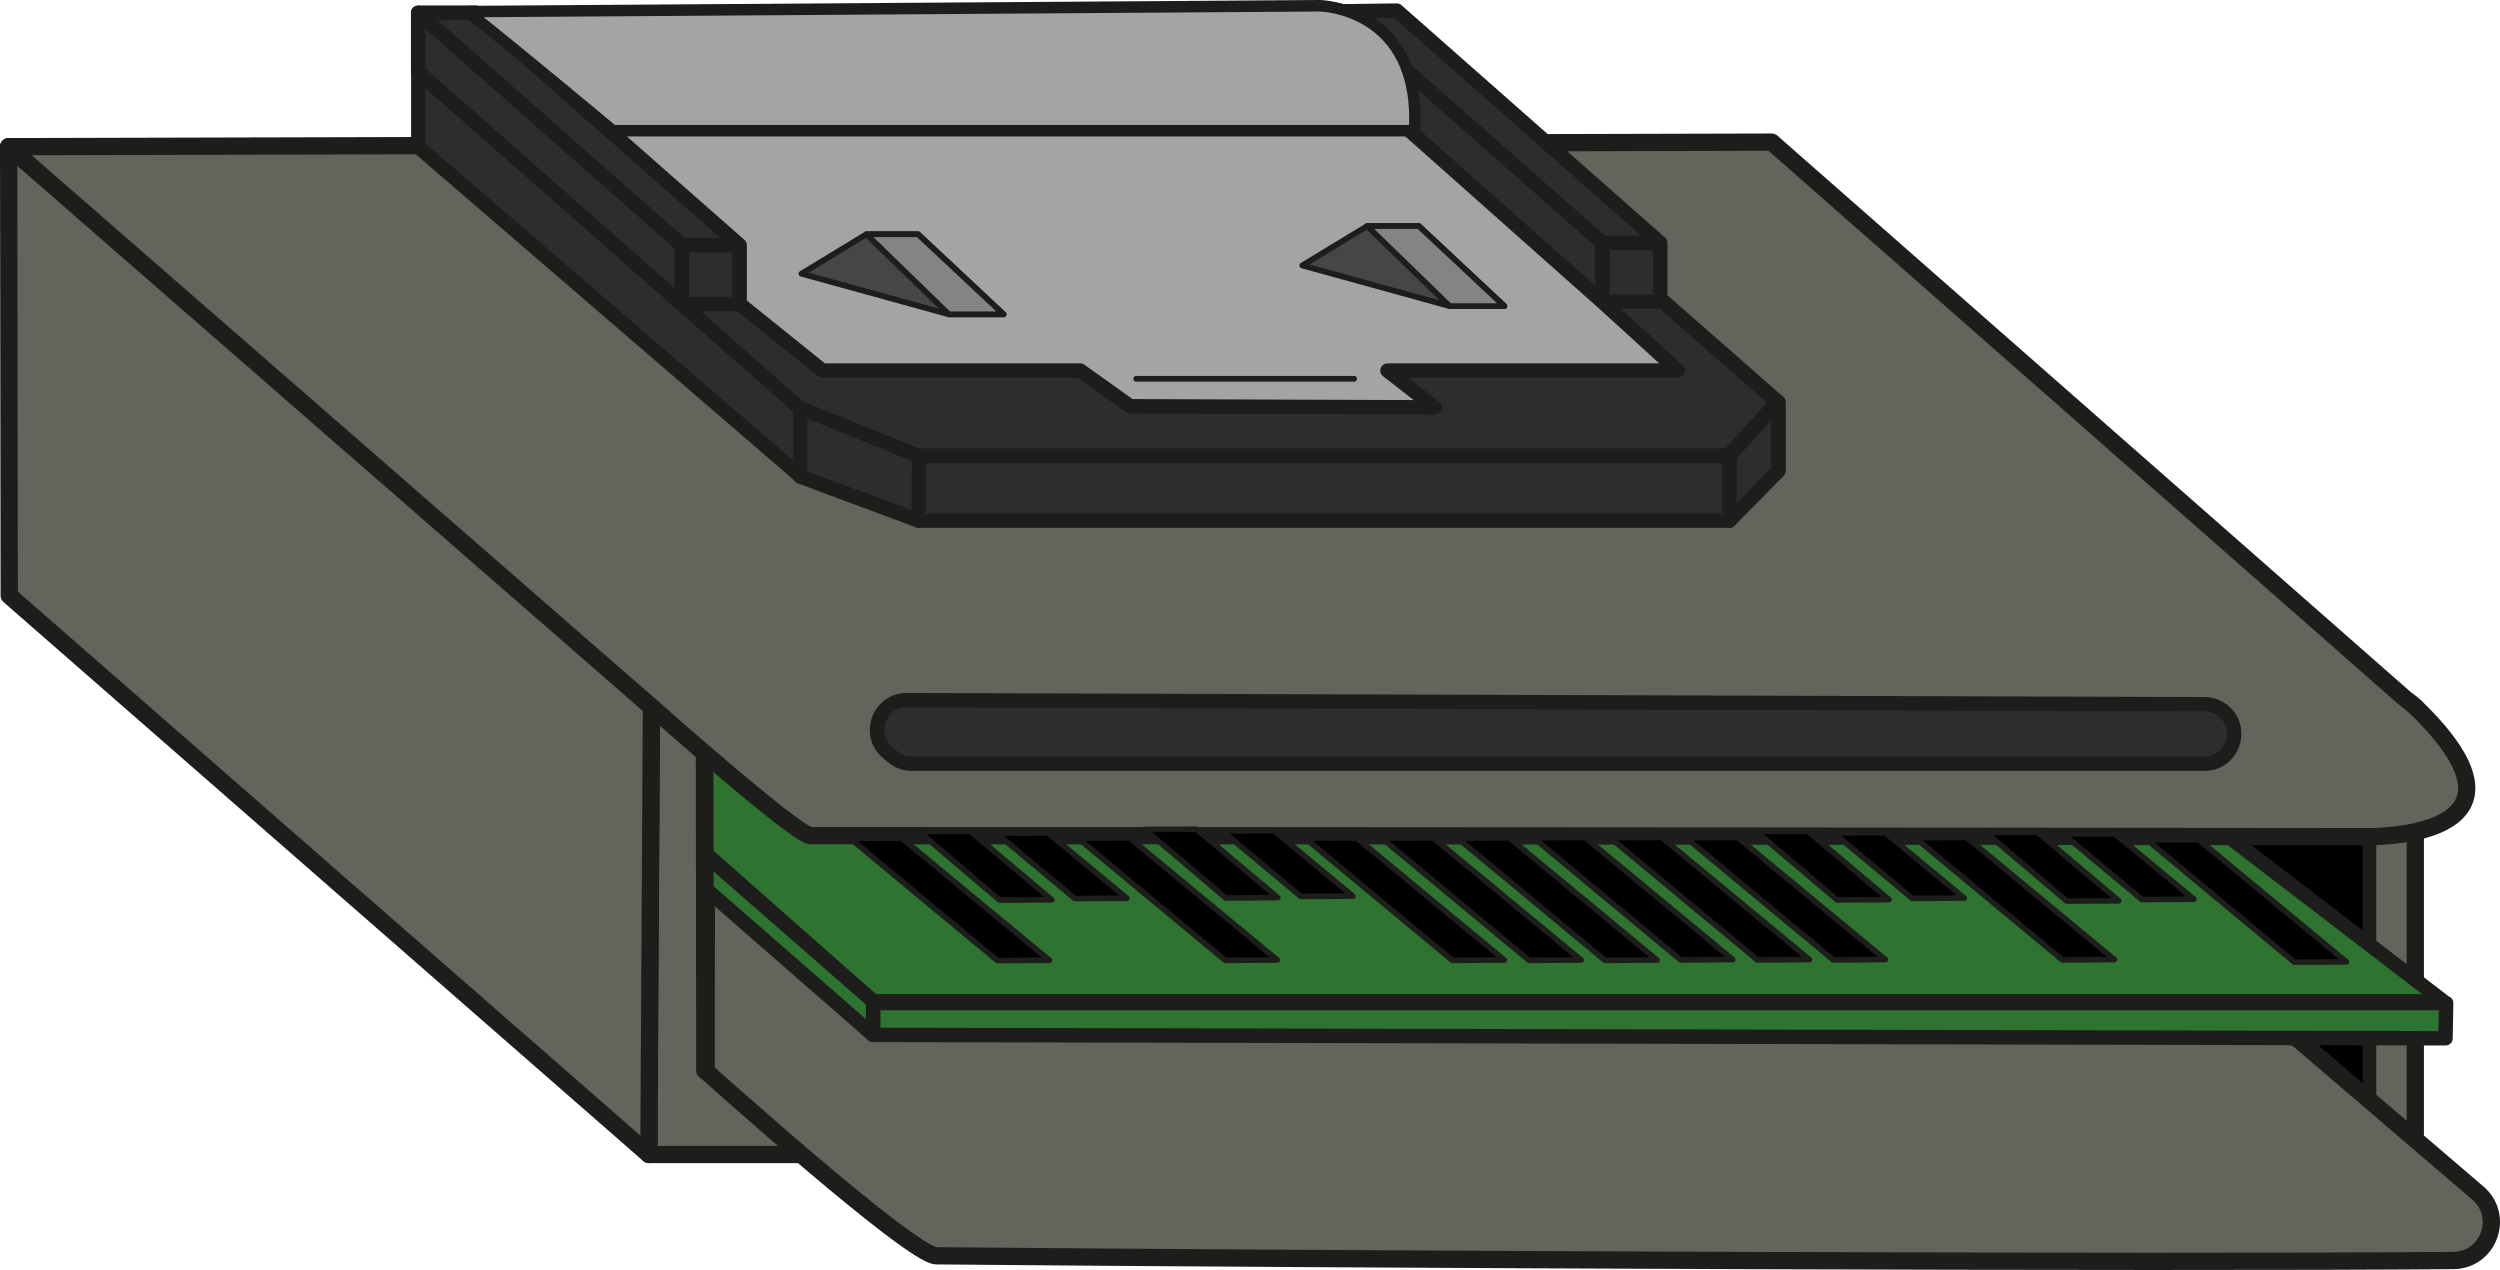
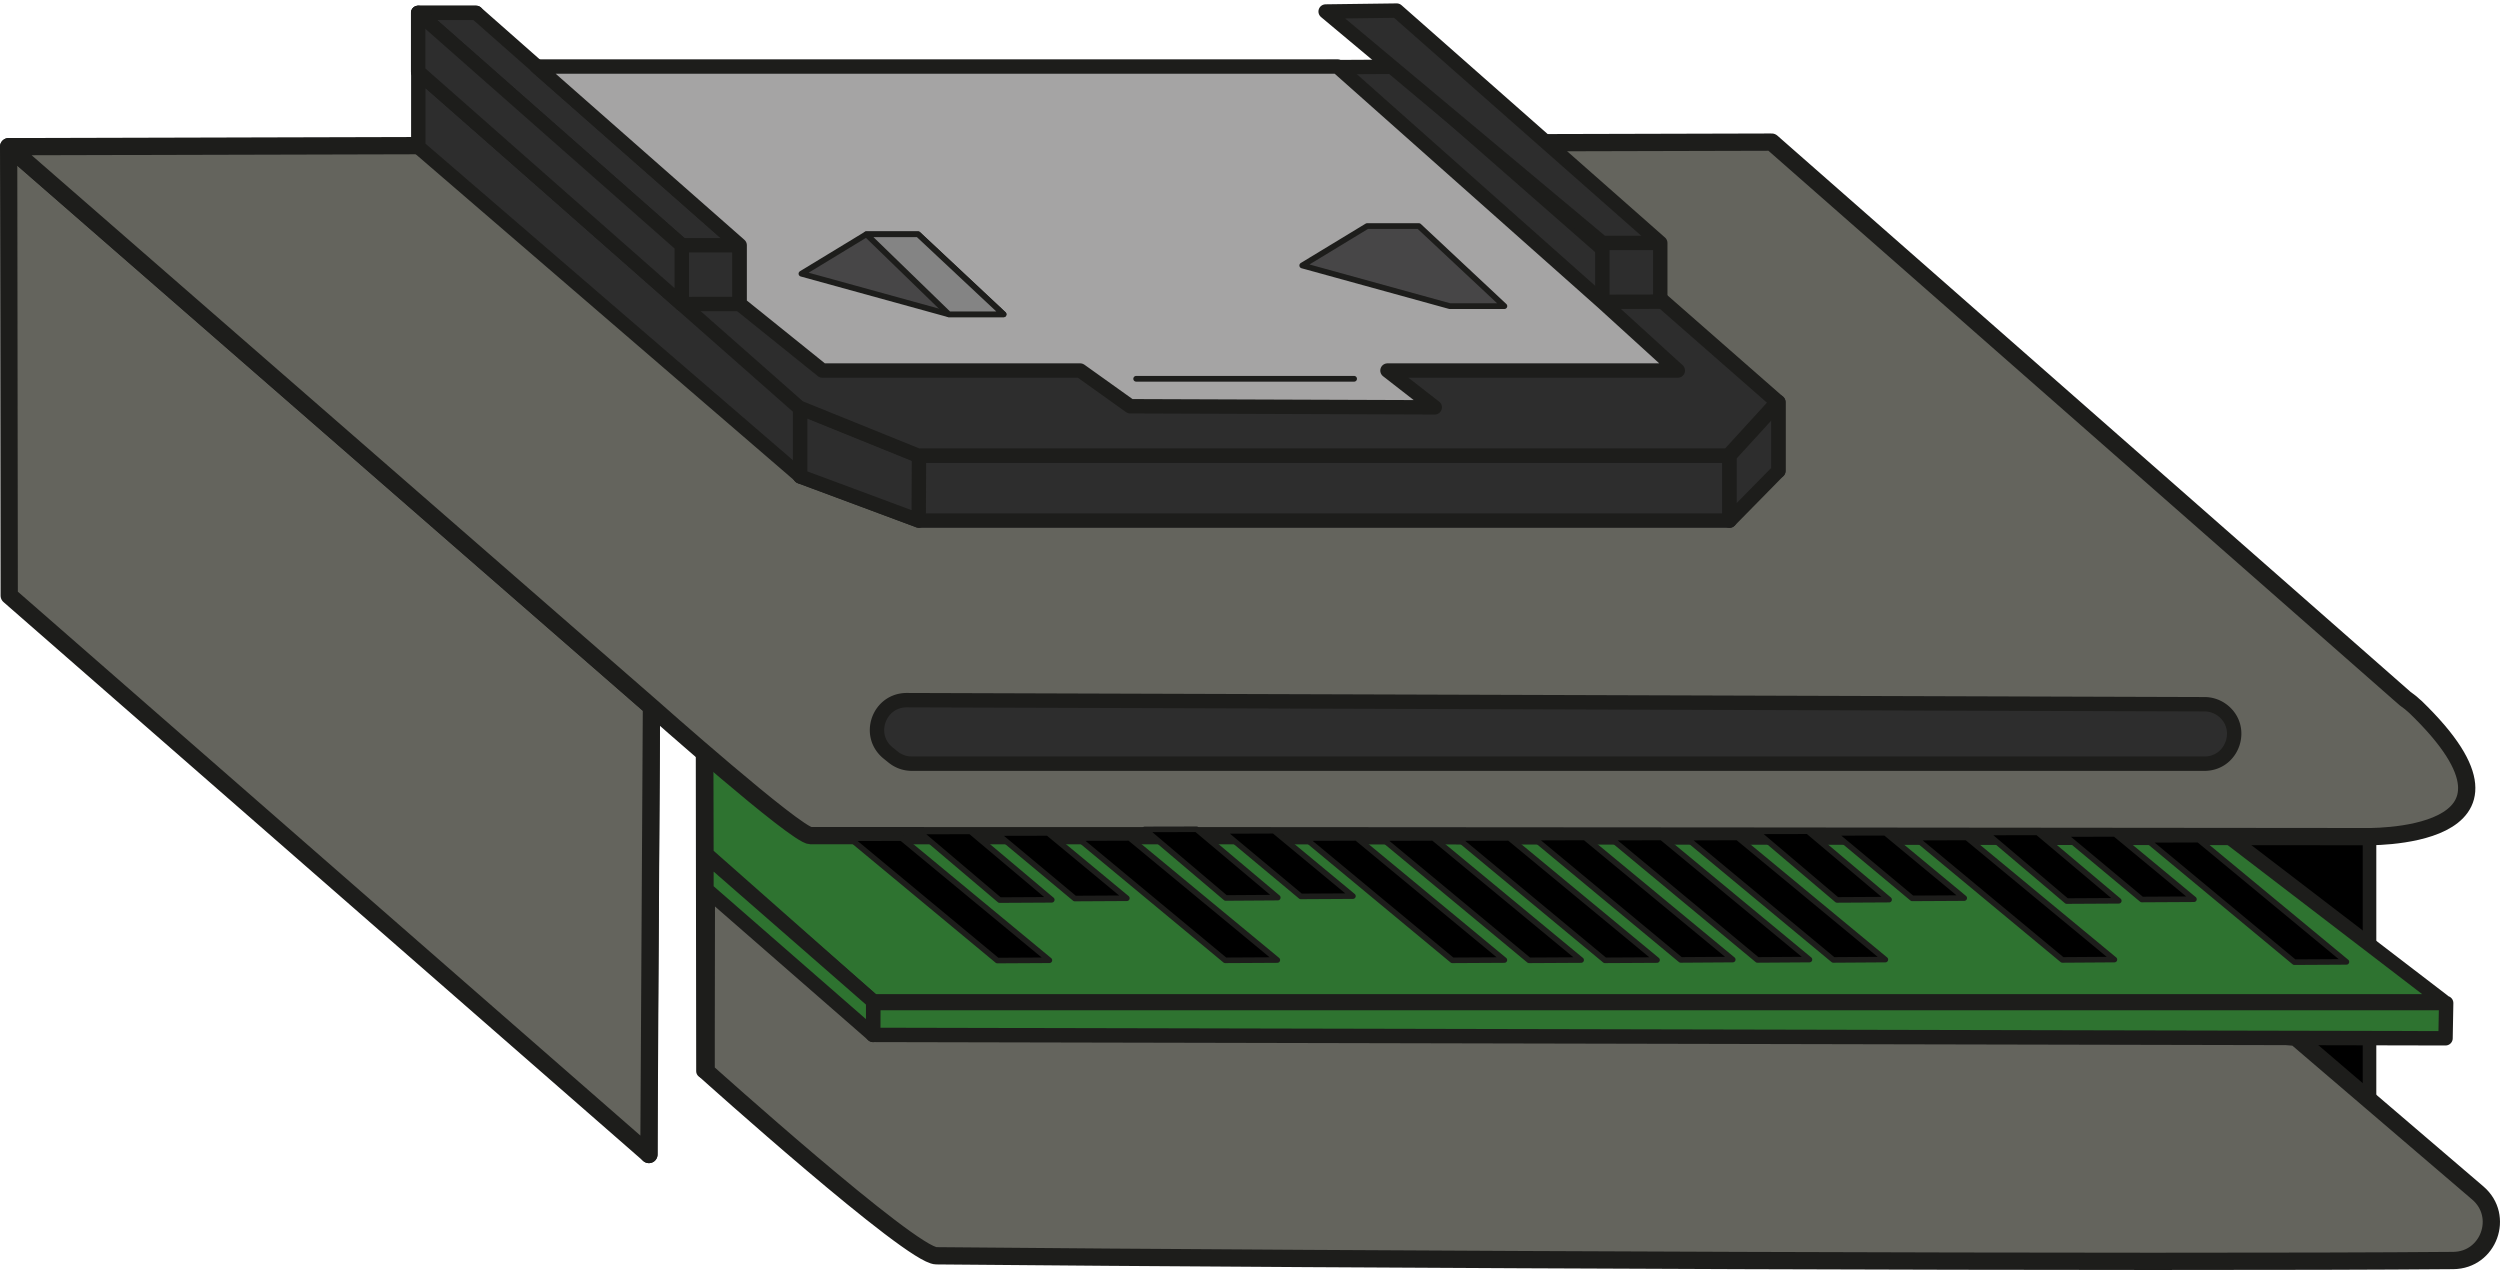
<svg xmlns="http://www.w3.org/2000/svg" id="Calque_1" data-name="Calque 1" viewBox="0 0 434.15 220.55">
  <defs>
    <style>.cls-1{fill:#2d2d2d}.cls-1,.cls-10,.cls-2,.cls-3,.cls-6,.cls-9{stroke:#1d1d1b;stroke-linejoin:round}.cls-1,.cls-6{stroke-width:2.5px}.cls-2{fill:#474647}.cls-10,.cls-2,.cls-3,.cls-6,.cls-9{stroke-linecap:round}.cls-3{fill:#848484}.cls-6{fill:#2e7330}.cls-9{stroke-width:.97px}.cls-10{fill:#64645d;stroke-width:3px}</style>
  </defs>
-   <path d="m113.13 122.75-.44 64.92h0v12.82h306.75v-77.74H113.13z" class="cls-10" />
+   <path d="m113.13 122.75-.44 64.92h0v12.82v-77.74H113.13z" class="cls-10" />
  <path d="m1.5 25.47.1 77.96 111.09 97.06.44-77.74L1.5 25.47z" class="cls-10" />
  <path d="m122 122.74.08 63.28 289.41 6.67v-70.05l-289.49.1z" style="stroke-width:2.36px;stroke:#1d1d1b;stroke-linejoin:round" />
  <path d="m398.69 180.13-276.02-25.66-.04 25.24v6.34s35.58 31.99 39.97 32.03c71.69.67 213.12 1.25 263.44.82 6.15-.05 8.94-7.7 4.27-11.71l-31.63-27.07Z" class="cls-10" />
  <path d="m122.68 148.31 28.95 25.58h272.69l-67.14-51.44-234.56.32.06 25.54zM151.63 174.19l-.03 5.53 273.09.59.11-6.12H151.63z" class="cls-6" />
  <path d="m151.63 173.89-28.95-25.28v5.86l28.95 25.26v-5.84z" class="cls-6" />
  <path d="M419.44 122.75c-.52-.5-1.12-.98-1.79-1.45L307.67 24.68 1.5 25.47l111.63 97.28s25.19 22.37 27.64 22.37c71.75-.04 269.63.17 269.63.17s33.48 1.04 9.05-22.54Z" class="cls-10" />
  <path d="m72.64 25.52 66.44 57.24V70.8L72.64 12.57v12.95z" class="cls-1" />
  <path d="M138.96 70.77v11.96l20.58 7.66v.02h.05l.06.02v-.02h140.7V79.12H159.59l-20.63-8.35zM242.39 24.55l66.44 57.23V69.83L242.39 11.6v12.95z" class="cls-1" />
  <path d="m300.35 79.12 8.48-9.29v11.95l-8.48 8.63V79.12zM159.54 90.39l.05-11.27-20.63-8.35v11.96l20.58 7.66z" class="cls-1" />
  <path d="m72.7 12.51 169.48-.91 66.45 58.23-8.49 9.29H159.39l-20.63-8.35L72.7 12.51zM154.22 130.76l.88.71a5.14 5.14 0 0 0 3.25 1.15h224.47c4.98 0 7.07-6.37 3.06-9.32-.88-.65-1.95-1-3.04-1l-225.35-.71c-4.87-.02-7.05 6.1-3.27 9.17ZM72.62 12.45V2.24h10.07v10.2l-10.07.01z" class="cls-1" />
  <path d="M118.39 52.8V42.59h10.06v10.2l-10.06.01zM72.62 2.24l45.77 40.35h10.06L82.69 2.24H72.62z" class="cls-1" />
  <path d="m72.62 2.24 45.77 40.35V52.8L72.62 12.45V2.24zM278.26 52.41V42.19h10.06v10.2l-10.06.02zM230.21 2l48.05 40.19h10.06L242.56 1.84 230.21 2z" class="cls-1" />
-   <path d="m232.49 1.84 45.77 40.35v10.22l-45.77-40.35V1.84z" class="cls-1" />
  <path d="m278.26 52.41-46.01-40.86H93.18l35.27 31.04v10.2l14.36 11.56h44.78l8.68 6.2 52.89.19-8.21-6.39h50.42l-13.11-11.94z" style="fill:#a5a4a4;stroke-linecap:round;stroke-width:2.5px;stroke:#1d1d1b;stroke-linejoin:round" />
  <path d="m261.25 53.16-14.85-13.9h-8.98l-11.27 6.84 25.6 7.06h9.5z" class="cls-2" />
-   <path d="M237.42 39.26h8.98l14.85 13.9h-9.5l-14.33-13.9z" class="cls-3" />
  <path d="m174.28 54.59-14.85-13.91h-8.98l-11.27 6.85 25.6 7.06h9.5z" class="cls-2" />
  <path d="M150.45 40.68h8.98l14.85 13.91h-9.5l-14.33-13.91z" class="cls-3" />
-   <path d="M245.65 22.7H106.42S91.24 9.99 81.17 2.01L229.22 1s17.67.3 16.44 21.7Z" style="stroke-width:2px;fill:#a5a4a4;stroke-linecap:round;stroke:#1d1d1b;stroke-linejoin:round" />
  <path d="M197.31 65.78h37.84" style="fill:#a5a4a4;stroke-linecap:round;stroke:#1d1d1b;stroke-linejoin:round" />
  <path d="m147.6 145.57 25.6 21.24 9.04-.05-25.65-21.21-8.99.02zM159.55 144.4l14.05 11.91 9.05-.05-14.11-11.88-8.99.02zM173.01 144.67l13.64 11.37 9.04-.05L182 144.65l-8.99.02zM187.17 145.54l25.6 21.23 9.05-.05-25.66-21.21-8.99.03zM226.61 145.54l25.6 21.23 9.04-.05-25.65-21.21-8.99.03zM239.93 145.54l25.6 21.23 9.05-.05-25.66-21.21-8.99.03zM253.11 145.54l25.6 21.23 9.05-.05-25.66-21.21-8.99.03zM266.27 145.46l25.6 21.24 9.04-.06-25.66-21.21-8.98.03zM279.59 145.46l25.6 21.24 9.04-.06-25.65-21.21-8.99.03zM292.77 145.46l25.6 21.24 9.04-.06-25.65-21.21-8.99.03zM332.55 145.46l25.6 21.24 9.04-.06-25.65-21.21-8.99.03zM198.8 144.03l14.05 11.91 9.05-.06-14.11-11.87-8.99.02zM212.26 144.3l13.64 11.37 9.05-.05-13.7-11.35-8.99.03zM304.97 144.37l14.05 11.91 9.04-.05-14.1-11.88-8.99.02zM318.43 144.64l13.64 11.37 9.04-.05-13.7-11.34-8.98.02zM344.85 144.57l14.06 11.91 9.04-.05-14.11-11.88-8.99.02zM358.31 144.84l13.64 11.37 9.05-.05-13.7-11.34-8.99.02zM372.84 145.85l25.6 21.24 9.04-.05-25.65-21.22-8.99.03z" class="cls-9" />
</svg>